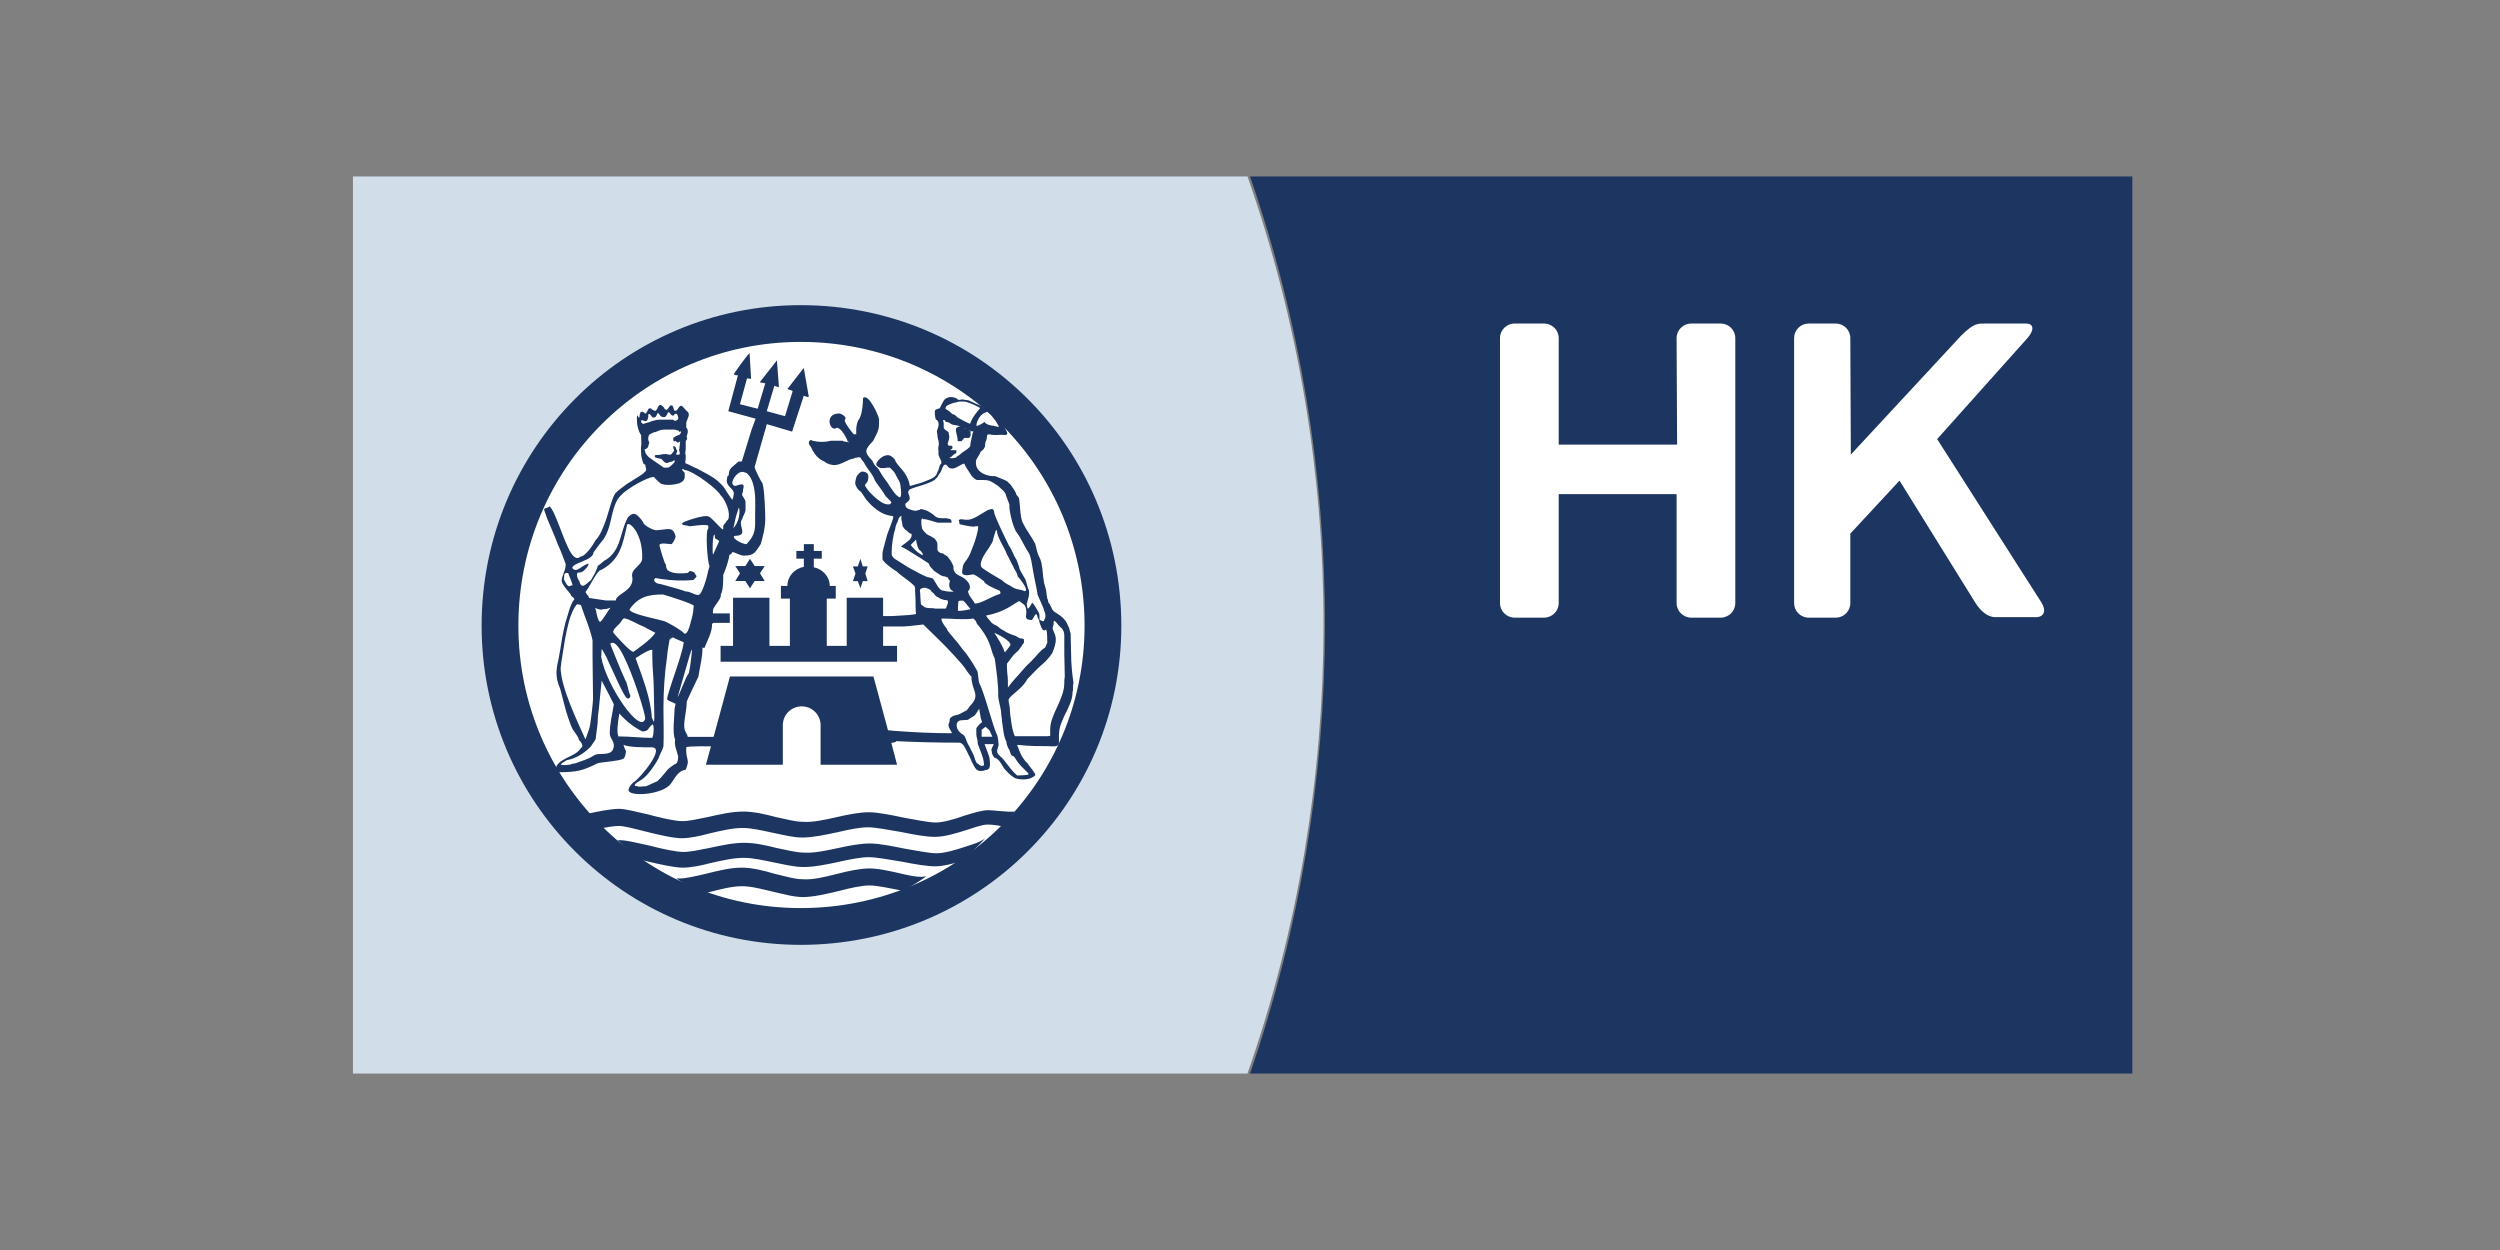
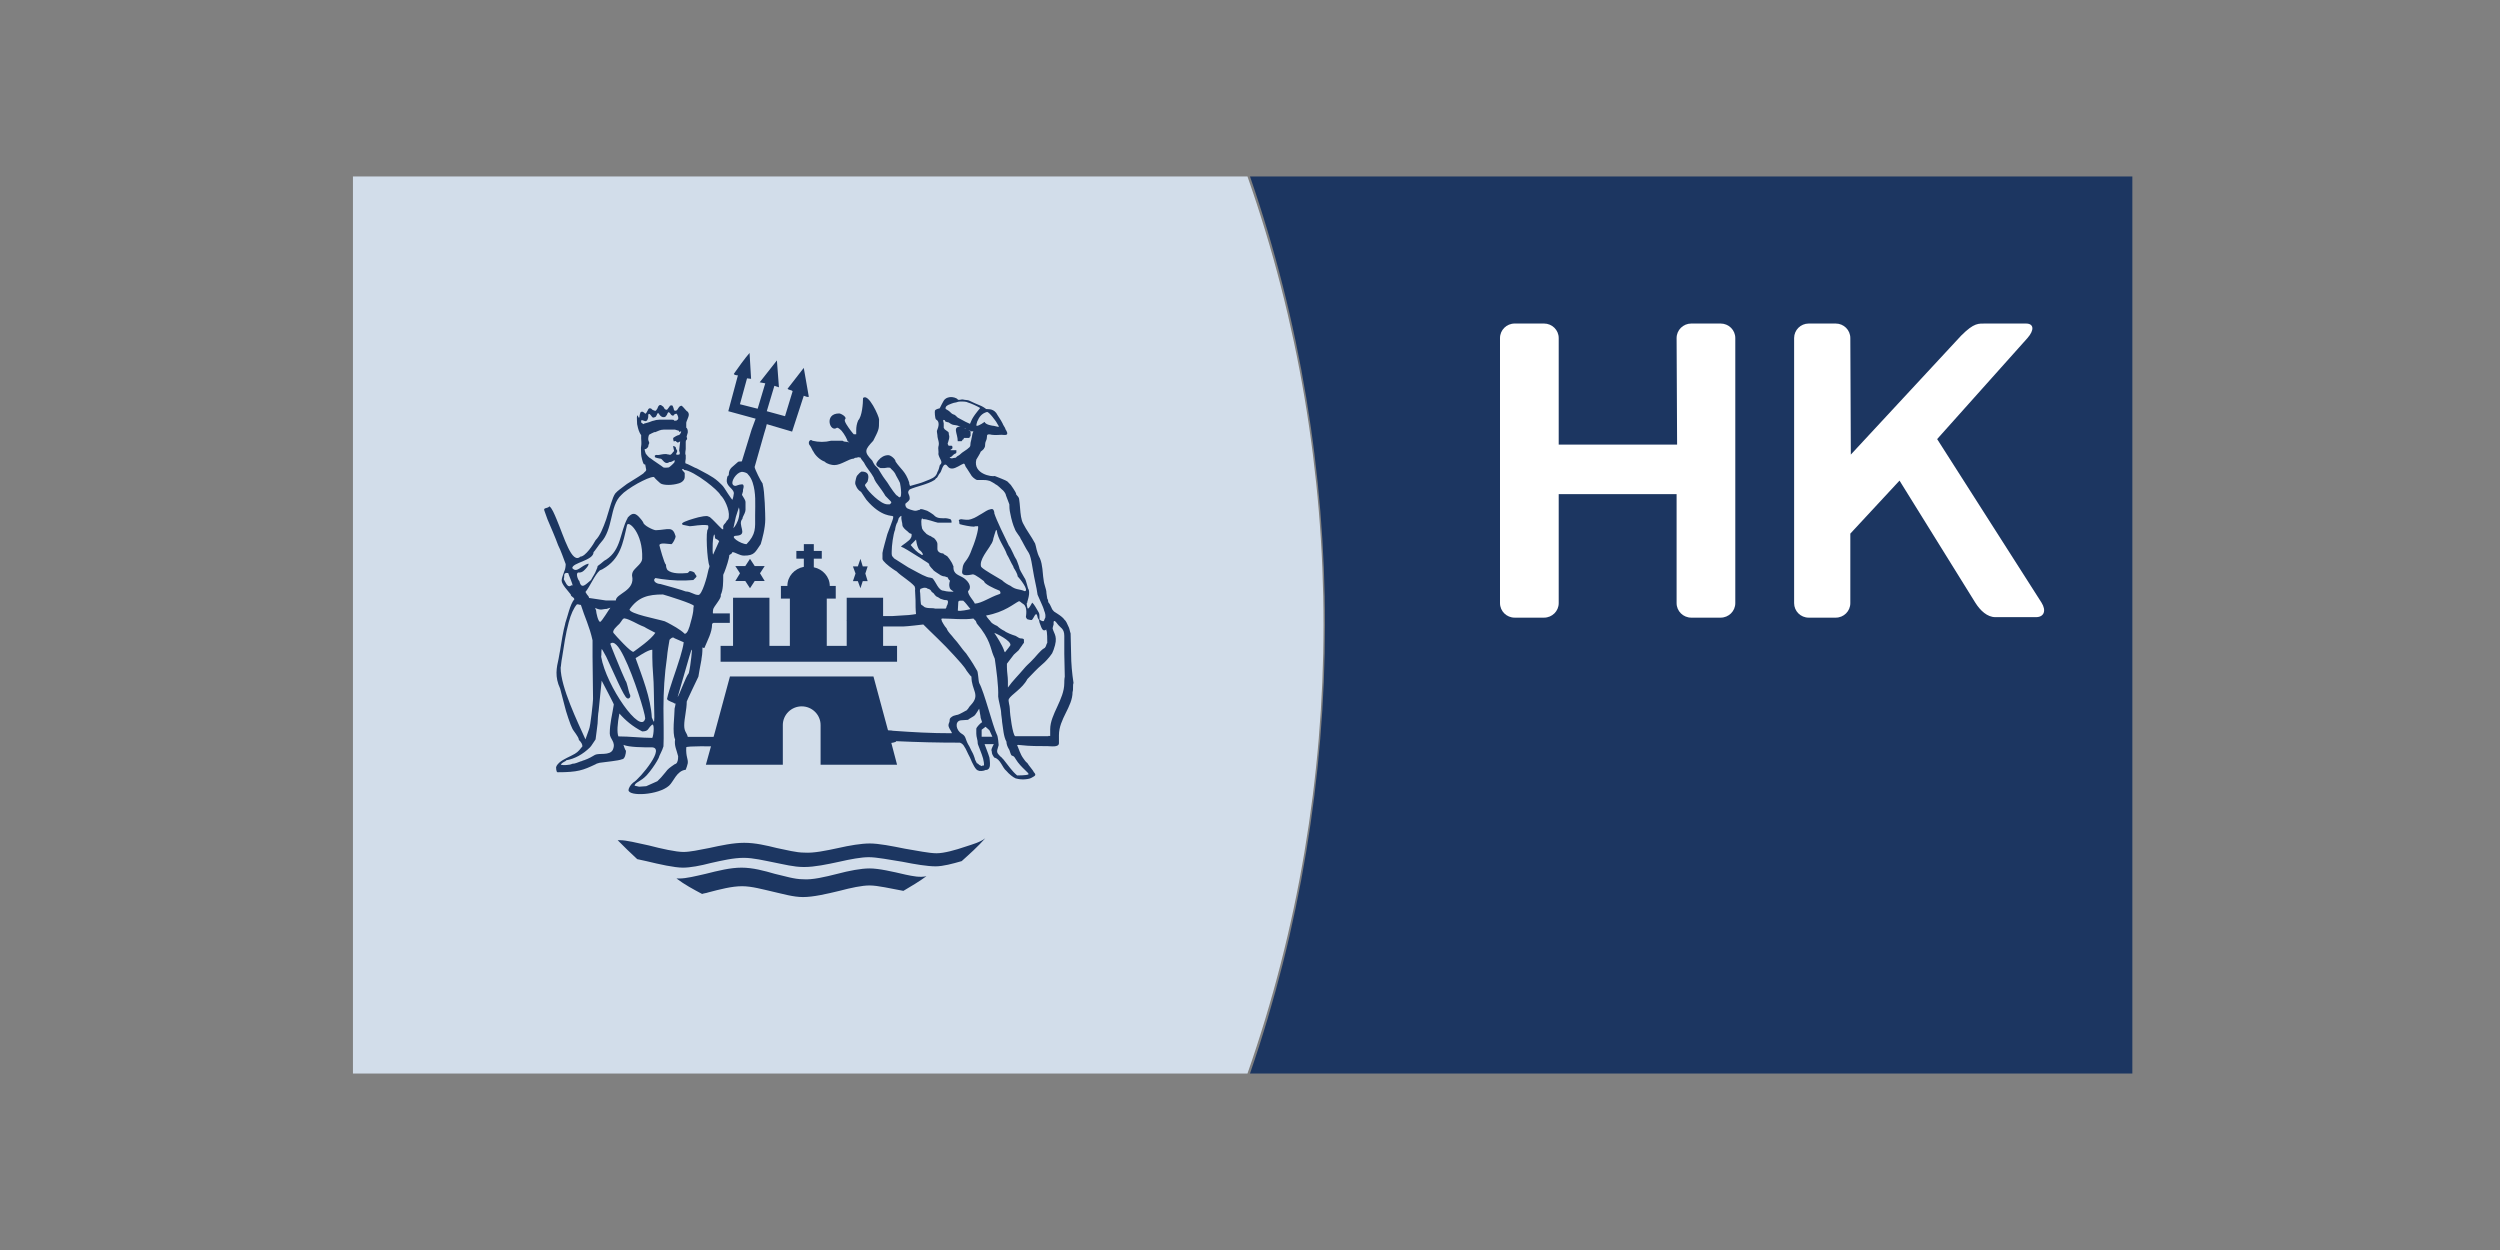
<svg xmlns="http://www.w3.org/2000/svg" width="170" height="85" viewBox="0 0 170 85" fill="none">
  <rect x="0" y="0" width="170" height="85" fill="#808080" stroke="none" />
  <path fill-rule="evenodd" clip-rule="evenodd" d="M144.331 73H85C91.782 53.344 91.815 31.656 85 12H145V73" fill="#1C3661" />
  <path fill-rule="evenodd" clip-rule="evenodd" d="M84.828 12H24V73H84.828C91.707 53.344 91.741 31.656 84.828 12Z" fill="#D2DDEA" />
  <path fill-rule="evenodd" clip-rule="evenodd" d="M137.868 22.988C138.346 22.443 138.312 22.001 137.766 22.001H135.07C134.524 22.001 134.251 21.933 133.364 22.817L125.856 30.912L125.822 22.988C125.822 22.443 125.378 22.001 124.832 22.001H122.989C122.444 22.001 122 22.443 122 22.988V41.014C122 41.558 122.444 42 122.989 42H124.832C125.378 42 125.822 41.558 125.822 41.014V36.286L129.167 32.681L134.319 40.98C134.66 41.524 135.138 41.966 135.684 41.966H138.448C138.995 41.966 139.165 41.524 138.824 40.98L131.726 29.858L137.868 22.988Z" fill="white" />
  <path fill-rule="evenodd" clip-rule="evenodd" d="M114.009 22.986C114.009 22.442 114.457 22 115.007 22H117.002C117.553 22 118 22.442 118 22.986V41.014C118 41.558 117.553 42 117.002 42H115.007C114.457 42 114.009 41.558 114.009 41.014V33.599H105.992V41.014C105.992 41.558 105.544 42 104.993 42H102.998C102.447 42 102 41.558 102 41.014V22.986C102 22.442 102.447 22 102.998 22H104.993C105.544 22 105.992 22.442 105.992 22.986V30.231H114.043L114.009 22.986Z" fill="white" />
-   <path d="M75 42.55C75 53.848 65.833 63 54.45 63C43.167 63 34 53.848 34 42.55C34 31.152 43.167 22 54.45 22C65.833 22 75 31.152 75 42.55Z" fill="white" stroke="#1C3661" stroke-width="2.5" stroke-miterlimit="10" />
  <path d="M61.572 59.474C60.666 59.263 59.76 59.053 59.133 59.053C58.541 59.053 57.74 59.21 56.938 59.421C56.102 59.632 55.231 59.842 54.605 59.789C54.012 59.789 53.385 59.579 52.688 59.421C51.957 59.21 51.191 59 50.424 59C49.658 59 48.822 59.21 47.986 59.421C47.289 59.579 46.662 59.737 46.209 59.737C46.139 59.737 46.07 59.737 46 59.737C46.557 60.158 47.15 60.474 47.742 60.789C47.881 60.737 48.02 60.737 48.16 60.684C48.961 60.474 49.762 60.263 50.459 60.263C51.121 60.263 51.852 60.474 52.549 60.632C53.246 60.789 53.943 61 54.605 61C55.301 61 56.207 60.789 57.078 60.579C57.879 60.368 58.611 60.211 59.133 60.211C59.691 60.211 60.561 60.421 61.432 60.579C61.955 60.263 62.512 59.947 63 59.579C62.582 59.684 62.059 59.579 61.572 59.474Z" fill="#1C3661" />
-   <path d="M67.188 55.093C66.777 55.093 66.196 55.279 65.58 55.465C64.93 55.698 64.144 55.93 63.631 55.93C63.118 55.93 62.297 55.744 61.476 55.605C60.587 55.419 59.698 55.233 59.083 55.233C58.501 55.233 57.715 55.372 56.928 55.558C56.107 55.744 55.252 55.93 54.637 55.884C54.056 55.884 53.44 55.698 52.756 55.558C52.038 55.372 51.285 55.186 50.533 55.186C49.781 55.186 48.96 55.372 48.139 55.558C47.455 55.698 46.84 55.837 46.395 55.837C45.882 55.837 44.89 55.605 44.035 55.372C43.215 55.186 42.496 55 42.086 55C41.573 55 40.616 55.186 40 55.326C40.239 55.651 40.479 56.023 40.718 56.349C41.231 56.256 41.778 56.163 42.086 56.163C42.394 56.163 43.146 56.349 43.864 56.535C44.788 56.767 45.779 57 46.361 57C46.874 57 47.558 56.86 48.242 56.674C49.028 56.488 49.815 56.302 50.499 56.302C51.149 56.302 51.867 56.488 52.551 56.628C53.235 56.767 53.919 56.953 54.568 56.953C55.252 56.953 56.142 56.767 56.996 56.581C57.783 56.395 58.501 56.256 59.014 56.256C59.561 56.256 60.45 56.442 61.305 56.581C62.194 56.767 63.015 56.907 63.562 56.907C64.212 56.907 64.999 56.674 65.717 56.442C66.298 56.256 66.811 56.07 67.153 56.07C67.427 56.07 67.837 56.116 68.248 56.209C68.487 55.884 68.761 55.512 69 55.186C68.419 55.233 67.666 55.093 67.188 55.093Z" fill="#1C3661" />
  <path d="M65.634 57.578C64.985 57.8 64.2 58.022 63.687 58.022C63.175 58.022 62.355 57.844 61.535 57.711C60.648 57.533 59.76 57.356 59.145 57.356C58.564 57.356 57.779 57.489 56.993 57.667C56.173 57.844 55.32 58.022 54.705 57.978C54.124 57.978 53.51 57.8 52.827 57.667C52.109 57.489 51.358 57.311 50.607 57.311C49.855 57.311 49.035 57.489 48.216 57.667C47.533 57.8 46.918 57.933 46.474 57.933C45.962 57.933 44.971 57.711 44.117 57.489C43.298 57.311 42.581 57.133 42.171 57.133C42.102 57.133 42.068 57.133 42 57.133C42.444 57.578 42.888 58.022 43.332 58.422C43.537 58.467 43.742 58.511 43.947 58.556C44.869 58.778 45.859 59 46.44 59C46.952 59 47.635 58.867 48.318 58.689C49.104 58.511 49.889 58.333 50.572 58.333C51.221 58.333 51.938 58.511 52.622 58.644C53.305 58.778 53.988 58.956 54.637 58.956C54.671 58.956 54.671 58.956 54.705 58.956C55.388 58.956 56.242 58.778 57.062 58.6C57.847 58.422 58.564 58.289 59.077 58.289C59.623 58.289 60.511 58.467 61.365 58.6C62.253 58.778 63.072 58.911 63.619 58.911C64.131 58.911 64.78 58.733 65.395 58.556C65.941 58.067 66.488 57.578 67 57C66.659 57.267 66.18 57.4 65.634 57.578Z" fill="#1C3661" />
  <path d="M60.39 49.683L59.395 46H54.516H49.637L48.642 49.683L48 52H52.269H53.2H53.232V49.302C53.232 48.603 53.81 48.032 54.516 48.032C55.222 48.032 55.8 48.603 55.8 49.302V52H55.832H57.758H61L60.39 49.683Z" fill="#1C3661" />
  <path d="M60.051 43.919V40.645H57.576V43.919H56.22V40.706H56.831V39.842H56.424C56.424 39.224 55.949 38.699 55.339 38.575V37.988H55.881V37.463H55.339V37H54.661V37.463H54.153V37.988H54.661V38.544C54.017 38.668 53.542 39.193 53.542 39.842H53.102V40.706H53.712V43.919H52.322V40.645H49.847V43.919H49V45H61V43.919H60.051Z" fill="#1C3661" />
  <path d="M51.68 38.983L52 38.491H51.32L51 38L50.68 38.491H50L50.32 38.983L50 39.509H50.68L51 40L51.32 39.509H52L51.68 38.983Z" fill="#1C3661" />
  <path d="M58.843 39L59 38.517H58.667L58.51 38L58.333 38.517H58L58.176 39L58 39.517H58.333L58.51 40L58.667 39.517H59L58.843 39Z" fill="#1C3661" />
  <path d="M65.202 30C65.278 30 65.278 30 65.392 30L65.468 29.889C65.544 29.889 65.544 29.778 65.544 29.778C65.62 29.778 65.62 29.778 65.734 29.778C65.81 29.778 65.81 29.778 65.924 29.778C65.924 29.778 65.924 29.667 66 29.667C66 29.667 66 29.555 66 29.389C66 29.389 66 29.278 65.924 29.278C65.924 29.278 65.848 29.278 65.848 29.167H65.658C65.658 29.167 65.468 29 65.392 29C64.709 29 65.126 29.445 65.126 30C65.088 30 65.202 30 65.202 30Z" fill="#1C3661" />
  <path d="M72.835 44.457C72.835 43.984 72.802 43.545 72.802 43.073C72.736 42.904 72.736 42.735 72.636 42.566C72.57 42.431 72.504 42.229 72.372 42.127C72.306 42.026 72.207 41.959 72.174 41.925C72.108 41.857 71.678 41.587 71.678 41.587C71.678 41.587 71.512 41.418 71.512 41.351C71.446 41.182 71.347 41.013 71.281 40.946C71.281 40.946 71.281 40.777 71.215 40.709C71.215 40.642 71.149 40.371 71.149 40.203C71.149 40.135 70.984 39.629 70.984 39.561C70.95 39.392 70.917 39.055 70.884 38.683C70.851 38.447 70.818 38.21 70.719 37.974C70.488 37.569 70.455 37.13 70.388 36.961C70.124 36.455 69.793 36.049 69.562 35.577C69.496 35.442 69.463 35.306 69.43 35.138C69.364 34.766 69.364 34.327 69.298 33.922C69.298 33.855 69.198 33.719 69.099 33.618C69.099 33.618 69.099 33.618 69.099 33.584C69.099 33.483 68.736 32.977 68.736 32.977C68.669 32.909 68.603 32.842 68.537 32.774C68.537 32.774 68.537 32.774 68.504 32.74C68.438 32.673 67.81 32.436 67.645 32.369C67.446 32.436 66.157 32.234 66.388 31.255C66.422 31.187 66.686 30.782 66.686 30.714C66.686 30.714 66.918 30.546 66.918 30.478C66.918 30.478 66.984 30.41 66.984 30.309C66.984 30.309 66.984 30.073 67.05 29.971C67.149 29.769 67.083 29.6 67.149 29.566C67.215 29.499 67.446 29.566 67.446 29.566C67.711 29.6 67.909 29.566 68.108 29.566C68.273 29.566 68.636 29.668 68.438 29.296C68.405 29.262 68.372 29.195 68.339 29.093C68.306 29.026 68.207 28.891 68.174 28.79C68.041 28.52 67.876 28.317 67.744 28.081C67.48 27.743 67.116 27.844 67.05 27.81C66.984 27.743 66.752 27.608 66.653 27.574C66.422 27.473 66.157 27.372 65.893 27.236C65.827 27.203 65.628 27.203 65.496 27.169C65.397 27.135 65.198 27.236 65.132 27.169C65.033 27.034 64.769 27 64.67 27C64.504 27 64.339 27.068 64.273 27.135C64.141 27.203 63.909 27.81 63.876 27.777C63.81 27.777 63.612 27.844 63.579 27.912C63.546 27.979 63.579 28.452 63.645 28.52C63.909 28.655 63.843 28.992 63.711 29.296C63.711 29.296 63.711 29.33 63.711 29.364C63.711 29.431 63.744 29.532 63.744 29.6C63.744 29.87 63.909 30.073 63.81 30.377C63.777 30.478 63.843 30.714 63.81 30.883C63.876 31.221 64.174 31.423 63.909 31.626C63.876 31.795 63.81 31.997 63.744 32.099C63.678 32.335 63.546 32.47 63.215 32.605C63.017 32.673 62.752 32.808 62.488 32.875C62.256 32.943 62.025 33.01 61.893 33.044C61.86 33.044 61.86 32.943 61.827 32.875C61.827 32.842 61.827 32.808 61.827 32.808C61.562 32.031 61.265 31.93 60.901 31.39C60.901 31.221 60.571 30.951 60.405 30.951C60.141 30.951 59.909 31.086 59.744 31.288C59.711 31.322 59.678 31.356 59.645 31.423C59.546 31.558 59.546 31.694 59.876 31.829C59.942 31.829 60.042 31.829 60.141 31.829C60.207 31.829 60.306 31.795 60.372 31.795C60.438 31.795 60.571 31.795 60.571 31.862C60.637 31.93 60.769 32.031 60.868 32.2C60.934 32.369 61.099 32.605 61.199 32.842C61.232 32.977 61.43 34.158 61.033 33.719C60.934 33.719 60.571 33.179 60.339 32.808C60.24 32.673 60.174 32.572 60.141 32.538C60.075 32.47 59.711 31.862 59.711 31.862L59.48 31.626C59.413 31.525 59.38 31.457 59.314 31.322C58.719 30.714 58.818 30.579 59.38 29.971C59.546 29.634 59.645 29.465 59.711 29.262C59.777 29.093 59.777 28.891 59.777 28.52C59.777 28.317 59.05 26.696 58.686 27.068C58.686 27.439 58.62 28.317 58.356 28.587C58.257 28.823 58.223 29.026 58.223 29.262C58.223 29.33 58.223 29.431 58.223 29.532H58.058C58.058 29.532 57.959 29.431 57.86 29.296C57.661 29.026 57.364 28.621 57.463 28.52C57.628 28.351 57.166 28.114 57.066 28.114C56.009 28.114 56.438 29.431 56.901 29.093C56.967 29.06 57.099 29.161 57.232 29.296C57.43 29.532 57.628 29.904 57.628 30.005C57.926 30.14 57.595 30.039 57.529 30.039C57.529 30.039 57.364 30.039 57.298 29.971C57.232 29.971 57.066 29.971 56.901 29.971C56.835 29.971 56.67 29.971 56.505 29.971C56.108 30.073 55.678 30.073 55.248 29.971C55.083 29.803 54.885 30.107 55.083 30.309C55.149 30.377 55.248 30.647 55.314 30.714C55.447 30.984 55.777 31.288 56.075 31.39C56.24 31.558 56.571 31.626 56.736 31.626C57.199 31.626 57.728 31.187 58.058 31.187C58.124 31.119 58.223 31.119 58.29 31.119C58.356 31.052 58.455 31.119 58.521 31.119C58.521 31.187 58.686 31.356 58.752 31.457C58.951 31.862 59.215 32.099 59.413 32.47C59.413 32.47 59.447 32.605 59.579 32.808C59.81 33.112 60.141 33.584 60.207 33.719C60.273 33.787 60.438 33.956 60.438 33.956C60.703 34.192 60.603 34.192 60.504 34.294C60.438 34.294 60.438 34.294 60.339 34.294C59.876 34.294 59.017 33.382 58.918 33.179C58.818 33.01 58.752 33.01 58.951 32.808C58.951 32.808 58.951 32.774 58.984 32.774C59.116 32.369 59.083 32.065 58.587 32.065C58.422 32.166 58.455 32.166 58.29 32.335C58.223 32.403 58.19 32.639 58.157 32.774C58.157 32.842 58.157 32.909 58.157 32.909C58.19 32.977 58.257 33.281 58.554 33.449C58.719 33.686 58.885 33.956 58.918 33.99C59.942 35.205 60.703 35.036 60.703 35.104C60.736 35.104 60.736 35.104 60.736 35.138C60.736 35.171 60.736 35.205 60.736 35.205C60.736 35.306 60.372 36.218 60.339 36.319C60.273 36.556 60.008 37.501 60.008 37.603C60.008 37.771 60.008 37.94 60.008 38.008C60.008 38.143 60.405 38.481 60.703 38.683C60.802 38.751 60.901 38.818 60.967 38.852C61.298 39.19 61.86 39.493 62.19 39.865C62.256 40.034 62.223 40.135 62.223 40.135L62.256 40.81C62.256 41.114 62.256 41.452 62.289 41.756C62.289 41.756 61.893 41.823 61.794 41.823C61.628 41.823 60.868 41.891 60.703 41.891C60.603 41.891 60.174 41.891 59.942 41.891L57.529 42.195H59.942V42.6C60.24 42.6 61.298 42.6 61.43 42.6C61.661 42.6 62.785 42.465 62.785 42.465C63.248 42.938 64.174 43.782 64.868 44.559C65.198 44.93 65.562 45.301 65.727 45.605C65.793 45.673 65.959 45.943 66.058 46.01C66.058 46.956 66.686 47.226 66.025 47.935C65.827 48.138 65.926 48.104 65.727 48.306C65.694 48.306 65.265 48.577 65.099 48.61C65.033 48.61 64.868 48.678 64.835 48.678C64.769 48.712 64.703 48.745 64.636 48.813C64.57 48.88 64.57 48.982 64.57 49.049C64.57 49.117 64.471 49.218 64.504 49.387C64.57 49.623 64.802 49.86 64.703 49.86C63.281 49.86 62.124 49.792 60.703 49.691C60.703 49.657 59.612 49.623 58.091 49.657V50.67C59.777 50.636 61 50.535 60.934 50.4C62.455 50.468 63.711 50.501 65.265 50.501C65.265 50.501 65.463 50.535 65.595 50.805C65.661 50.873 65.793 51.21 65.959 51.514C66.124 51.919 66.356 52.392 66.521 52.392C66.587 52.46 66.918 52.426 67.017 52.358C67.083 52.358 67.215 52.358 67.281 52.19C67.347 52.055 67.314 51.751 67.281 51.514C67.182 51.177 67.017 50.805 66.951 50.603H67.579C67.579 50.603 67.413 50.907 67.413 51.008C67.48 51.143 67.38 51.21 67.612 51.514C68.041 51.616 68.141 52.19 68.438 52.426C68.603 52.629 68.901 52.865 69.066 52.932C69.331 53 69.496 53 69.562 53C69.727 53 70.025 52.966 70.124 52.899C70.355 52.764 70.521 52.73 70.289 52.493C70.289 52.426 69.926 52.021 69.86 51.886C69.76 51.818 69.661 51.683 69.595 51.582C69.364 51.278 69.265 50.873 69.165 50.67C69.198 50.636 69.364 50.67 69.43 50.67C69.992 50.738 70.653 50.738 71.248 50.738C71.446 50.738 72.008 50.839 72.008 50.535V50.468C72.008 50.333 72.008 50.164 72.008 49.995C72.008 48.88 72.934 48.07 72.934 47.057C73 46.888 72.934 46.551 73 46.449C72.901 45.808 72.835 45.099 72.835 44.457ZM67.116 28.013C67.281 28.013 67.744 28.688 67.744 28.688C67.909 29.026 68.108 29.093 67.579 28.958C67.513 28.958 67.017 28.891 66.951 28.688C66.951 28.688 66.587 28.958 66.422 28.958C66.356 28.958 66.422 28.756 66.455 28.655C66.587 28.351 66.752 28.114 67.116 28.013ZM64.306 27.709C64.339 27.608 64.372 27.608 64.471 27.54C64.537 27.506 64.868 27.372 64.967 27.372C65.033 27.372 65.132 27.304 65.298 27.304C65.364 27.304 65.463 27.304 65.463 27.304C65.463 27.304 65.727 27.304 65.826 27.372C66.058 27.439 66.422 27.608 66.653 27.743C66.653 27.743 66.289 28.182 66.19 28.351C66.058 28.553 66.025 28.688 65.959 28.823C65.86 28.79 65.529 28.621 65.165 28.418C65.066 28.384 65 28.216 64.835 28.182C64.736 28.148 64.67 28.081 64.603 28.013C64.438 27.844 64.24 27.844 64.306 27.709ZM64.174 28.553C64.174 28.553 64.273 28.553 64.273 28.655C64.273 28.655 64.438 28.722 64.504 28.722C64.504 28.722 64.736 28.891 64.835 28.891C64.835 28.891 65.099 28.925 65.165 28.958C65.198 28.958 65.231 28.992 65.298 29.026C65.397 29.06 65.529 29.127 65.562 29.127C65.562 29.127 65.628 29.127 65.727 29.195L65.793 29.262C65.86 29.262 65.959 29.262 66.025 29.33H66.19L66.124 29.499C66.124 29.566 66.058 29.836 66.058 29.836C66.058 29.904 65.992 30.073 65.992 30.174C65.992 30.242 65.992 30.343 65.926 30.41C65.727 30.613 65.463 30.714 65.265 30.917C65.198 30.984 65.066 31.018 65.033 31.086C65 31.153 64.901 31.119 64.802 31.153C64.736 31.187 64.636 31.153 64.636 31.153L64.57 31.086C64.637 31.086 64.67 31.086 64.736 31.018C64.802 30.951 64.901 30.849 64.967 30.849L65.033 30.782C65.033 30.714 65.033 30.714 65.033 30.613H64.967C64.901 30.613 64.901 30.613 64.802 30.613C64.802 30.613 64.736 30.613 64.636 30.613C64.636 30.613 64.637 30.546 64.703 30.546L64.769 30.478C64.769 30.41 64.769 30.309 64.703 30.309C64.703 30.309 64.637 30.309 64.537 30.309C64.537 30.309 64.471 30.309 64.471 30.242C64.471 30.242 64.405 30.174 64.471 30.073L64.537 29.836C64.537 29.769 64.57 29.701 64.537 29.6C64.504 29.532 64.537 29.397 64.471 29.364C64.405 29.33 64.306 29.229 64.24 29.195C64.207 29.161 64.207 29.127 64.174 29.093C64.174 29.06 64.174 29.026 64.174 29.026C64.174 28.959 64.174 28.79 64.174 28.79C64.141 28.655 64.108 28.553 64.174 28.553ZM61.86 33.888C61.86 33.584 61.628 33.517 61.86 33.281C62.289 33.078 63.083 32.943 63.546 32.639C63.612 32.605 63.612 32.538 63.678 32.504C63.744 32.504 63.81 32.268 63.942 32.133C64.008 32.065 64.108 31.592 64.273 31.592C64.438 31.592 64.438 31.862 64.736 31.862C65 31.862 65.331 31.592 65.529 31.525C65.595 31.525 65.628 31.626 65.661 31.727C65.661 31.727 65.827 31.964 65.992 32.234C66.091 32.436 66.256 32.538 66.356 32.605C66.388 32.605 66.422 32.639 66.422 32.639C66.587 32.639 66.752 32.639 66.818 32.639C66.984 32.639 67.083 32.639 67.314 32.706C67.314 32.706 67.645 32.875 67.711 32.943C67.876 33.01 68.108 33.281 68.207 33.348C68.273 33.416 68.405 33.584 68.405 33.686C68.471 33.855 68.603 34.192 68.636 34.294C68.636 34.429 68.636 34.665 68.703 34.935C68.769 35.306 68.901 35.745 69 35.948C69.066 36.184 69.397 36.522 69.397 36.623C69.496 36.758 69.727 37.265 69.959 37.603C70.058 37.771 70.124 38.075 70.19 38.481C70.256 38.886 70.355 39.426 70.488 40.034C70.488 40.101 70.554 40.371 70.554 40.439C70.62 40.608 70.984 41.384 70.984 41.452C70.984 41.553 71.116 41.655 71.083 41.992C71.05 42.06 71.016 42.127 70.984 42.229C70.917 42.262 70.818 42.229 70.686 42.127C70.686 42.127 70.686 42.06 70.686 41.959C70.686 41.857 70.686 41.722 70.62 41.621C70.455 41.351 70.322 41.081 70.19 40.979C70.157 41.013 69.992 41.384 69.893 41.384C69.86 41.384 69.76 40.878 69.86 41.013C69.793 40.979 70.058 40.507 69.959 40.101C69.893 40.101 69.793 39.426 69.661 39.291C69.562 39.088 69.43 38.919 69.331 38.683C69.331 38.649 69.298 38.548 69.265 38.447C69.198 38.278 69.132 38.042 69.066 37.974C69 37.907 68.769 37.299 68.603 37.096C68.339 36.556 67.744 35.34 67.612 34.901C67.612 34.868 67.612 34.834 67.612 34.834C67.579 34.699 67.546 34.564 67.347 34.631C67.149 34.665 66.984 34.8 66.752 34.935C66.554 35.036 66.356 35.205 66.025 35.306C65.827 35.374 65.628 35.34 65.364 35.306C65.364 35.306 65.198 35.306 65.198 35.408C65.265 35.475 65.198 35.577 65.265 35.644C65.496 35.712 65.992 35.813 66.223 35.813C66.488 35.745 66.289 35.813 66.488 35.779C66.587 35.745 66.422 36.556 66.091 37.333C65.827 38.109 65.595 38.143 65.496 38.447C65.463 38.514 65.463 38.649 65.43 38.818C65.331 39.291 66.091 39.055 66.157 39.055C66.323 39.055 66.918 39.527 66.918 39.527C66.918 39.696 67.546 40 67.975 40.169C68.041 40.27 68.075 40.371 67.942 40.405C67.314 40.608 66.785 41.013 66.289 41.047C66.19 40.81 65.826 40.473 65.826 40.203C66.091 39.966 65.926 39.595 65.562 39.325C65.232 39.088 64.802 39.088 64.835 38.514C64.835 38.514 64.835 38.481 64.802 38.447C64.736 38.21 64.372 37.738 64.372 37.805C64.306 37.738 64.207 37.738 64.141 37.636C63.975 37.636 63.744 37.535 63.744 37.333C63.744 37.265 63.744 37.096 63.744 36.995C63.744 36.826 63.579 36.657 63.513 36.59C63.347 36.522 63.281 36.421 63.182 36.421C63.116 36.353 63.017 36.353 62.951 36.252C62.885 36.184 62.686 36.016 62.686 35.847C62.653 35.779 62.587 35.07 62.785 35.306C62.984 35.273 63.579 35.509 63.777 35.543C64.041 35.543 64.273 35.543 64.537 35.543C64.603 35.543 64.703 35.543 64.703 35.543C64.703 35.374 64.703 35.408 64.636 35.306C64.636 35.306 64.405 35.239 64.306 35.239C64.075 35.239 63.744 35.273 63.546 35.07C63.513 35.036 63.447 34.969 63.38 34.935C63.281 34.868 63.182 34.8 63.05 34.733C63.017 34.733 62.554 34.53 62.554 34.665C62.455 34.665 62.389 34.733 62.223 34.733C62.157 34.733 61.628 34.597 61.628 34.496C61.562 34.429 61.562 34.327 61.562 34.26C61.694 34.125 61.86 34.057 61.86 33.888ZM70.587 44.457C70.421 44.66 70.223 44.862 70.058 45.031C69.992 45.099 69.793 45.267 69.628 45.47C69.265 45.909 68.868 46.281 68.537 46.753C68.537 46.753 68.537 46.416 68.537 46.314C68.537 46.01 68.471 45.706 68.471 45.369C68.471 45.369 68.471 45.2 68.471 45.133C68.537 45.065 68.868 44.592 68.934 44.525C68.934 44.525 68.934 44.525 68.967 44.491C69.033 44.423 69.198 44.288 69.265 44.221L69.43 43.984C69.496 43.917 69.529 43.816 69.628 43.714C69.628 43.647 69.628 43.545 69.628 43.478C69.562 43.41 69.463 43.41 69.397 43.41C69.331 43.41 69.231 43.343 69.066 43.242C68.835 43.174 68.405 43.005 68.306 42.904C68.141 42.836 67.909 42.667 67.81 42.566C67.645 42.499 67.48 42.398 67.413 42.33C67.38 42.296 67.314 42.195 67.281 42.161C67.248 42.161 67.248 42.127 67.248 42.127C67.182 42.06 67.083 41.925 67.05 41.857C68.339 41.621 68.934 41.047 69.298 40.878C69.397 40.912 69.43 40.979 69.595 41.081C69.893 41.283 69.76 41.925 69.76 41.959C69.793 42.026 69.826 42.127 69.926 42.127C70.058 42.161 70.091 42.161 70.157 42.161C70.289 42.094 70.455 41.452 70.554 41.959C70.554 42.026 70.62 42.094 70.653 42.161C70.653 42.195 70.686 42.296 70.686 42.33C70.785 42.532 70.851 43.039 71.149 42.803V42.87C71.215 42.87 71.215 43.613 71.215 43.714C71.149 43.782 71.149 43.951 71.05 44.052C70.851 44.153 70.719 44.322 70.587 44.457ZM68.339 44.356C68.306 44.288 68.273 44.288 68.273 44.221C68.141 43.849 67.777 43.275 67.612 43.039C67.678 43.039 68.802 43.579 68.703 43.883C68.669 43.951 68.471 44.187 68.339 44.356ZM67.777 36.049C67.843 36.657 68.306 37.197 68.471 37.704C68.603 37.907 68.736 38.244 68.901 38.514C68.901 38.548 68.934 38.582 68.934 38.616C69 38.717 69.198 39.021 69.198 39.19C69.331 39.325 69.992 40.135 69.694 40.203C69.298 40.034 69.099 40.135 68.703 39.831C68.537 39.764 68.273 39.595 68.141 39.46C67.645 39.156 67.017 38.818 66.752 38.582C66.752 38.582 66.752 38.548 66.719 38.548C66.554 38.075 67.215 37.366 67.38 37.029C67.446 36.961 67.546 36.725 67.546 36.623C67.546 36.59 67.711 36.083 67.711 36.083C67.711 36.083 67.711 36.049 67.777 36.049ZM65.992 41.418C65.893 41.452 65.231 41.587 65.132 41.52C65.132 41.52 65.165 40.979 65.165 40.912C65.231 40.844 65.231 40.844 65.331 40.844H65.496C65.661 40.979 65.76 41.148 65.992 41.418ZM62.752 37.67C62.752 37.738 62.752 37.738 62.686 37.738C62.322 37.535 62.157 37.333 61.926 37.062C62.091 36.894 62.19 36.792 62.289 36.691C62.356 37.096 62.389 37.164 62.488 37.366C62.521 37.4 62.686 37.501 62.752 37.67ZM61.761 38.582C61.43 38.379 61.133 38.177 60.802 37.974C60.603 37.771 60.637 37.738 60.637 37.468C60.637 37.13 60.736 36.319 60.868 36.016C60.868 35.948 60.934 35.61 61.033 35.509C61.033 35.442 61.099 35.34 61.099 35.273C61.099 35.239 61.298 35.003 61.298 35.104C61.265 35.374 61.364 35.509 61.364 35.712C61.364 35.847 61.595 36.049 61.694 36.117C61.761 36.184 61.86 36.286 61.926 36.286C61.926 36.286 61.992 36.286 61.992 36.353C61.992 36.421 61.992 36.522 61.926 36.59C61.926 36.725 61.265 37.13 61.265 37.164C61.298 37.197 61.43 37.231 61.529 37.299C61.562 37.299 62.62 37.974 62.686 38.008C62.752 38.075 63.083 38.244 63.182 38.346C63.182 38.379 63.182 38.447 63.248 38.514C63.314 38.616 63.446 38.717 63.48 38.785C63.546 38.852 63.876 39.055 63.975 39.122C64.075 39.156 64.108 39.19 64.207 39.19C64.273 39.19 64.372 39.257 64.438 39.257C64.471 39.325 64.504 39.426 64.603 39.493C64.603 39.493 64.504 39.696 64.57 39.932C64.603 40.169 65 40.236 64.769 40.236C64.703 40.236 64.372 40.236 64.174 40.169C63.81 40.169 63.645 39.561 63.413 39.325C63.248 39.257 63.182 39.291 63.017 39.223C62.653 39.088 62.223 38.818 61.761 38.582ZM62.785 41.216C62.719 41.148 62.62 41.148 62.62 41.047C62.587 40.878 62.587 40.27 62.554 40.203C62.554 40.203 62.554 40.034 62.62 40.034C62.62 40.034 62.785 39.966 62.851 39.966C62.918 39.966 63.017 39.966 63.083 40.034C63.083 40.034 63.149 40.034 63.248 40.101L63.314 40.169C63.314 40.236 63.48 40.338 63.48 40.338C63.48 40.338 63.645 40.574 63.711 40.574C63.876 40.642 63.942 40.743 64.041 40.743C64.207 40.81 64.273 40.81 64.372 40.81C64.537 40.81 64.438 41.148 64.372 41.216C64.372 41.283 64.372 41.283 64.306 41.384C64.24 41.384 64.075 41.384 63.975 41.384C63.81 41.384 63.744 41.384 63.579 41.384C63.447 41.317 62.951 41.418 62.785 41.216ZM66.851 51.582C66.951 52.021 66.918 52.088 66.851 52.055C66.785 52.055 66.719 52.122 66.719 52.088L66.686 52.055C66.62 52.055 66.521 51.953 66.488 51.919C66.388 51.919 66.422 51.852 66.388 51.818C66.388 51.818 66.323 51.717 66.289 51.616C66.289 51.582 66.289 51.582 66.289 51.582C66.256 51.48 66.19 51.278 66.091 51.109C66.025 51.008 65.959 50.805 65.826 50.603C65.628 50.231 65.694 50.062 65.397 49.894C65 49.657 64.901 49.049 65.331 48.982C65.364 48.982 65.727 48.948 65.826 48.948C65.893 48.88 66.091 48.779 66.19 48.712C66.356 48.644 66.587 48.138 66.587 48.205C66.587 48.273 66.686 48.712 66.686 48.813L66.785 49.117C66.719 49.117 66.388 49.455 66.388 49.556C66.388 49.623 66.388 49.826 66.388 49.894C66.388 50.13 66.488 50.299 66.488 50.569C66.455 50.535 66.785 51.312 66.851 51.582ZM66.752 50.096V49.623L67.017 49.421L67.281 49.657L67.48 50.096H66.752ZM69.066 51.616C69.43 52.223 70.058 52.595 69.926 52.662C69.793 52.73 69.198 52.73 69.165 52.73C68.802 52.426 68.57 52.055 68.24 51.649C68.207 51.616 68.174 51.582 68.174 51.582C68.075 51.447 68.075 51.514 67.909 51.312C67.711 51.109 67.843 50.94 67.909 50.67C67.909 50.67 67.876 50.062 67.777 49.927C67.513 49.387 66.918 47.023 66.587 46.449C66.521 46.281 66.521 45.639 66.422 45.571C66.356 45.436 66.025 44.896 65.76 44.525C65.727 44.457 65.661 44.39 65.628 44.356C65.463 44.187 65.132 43.681 64.868 43.41C64.703 43.174 64.471 43.005 64.372 42.735C64.207 42.566 64.041 42.229 64.041 42.229V42.195C64.041 42.161 63.975 42.127 64.041 42.06C64.041 42.06 64.041 42.06 64.108 42.06C64.736 42.06 65.529 42.161 66.19 42.06C66.19 42.06 66.223 42.094 66.289 42.161C66.289 42.161 66.323 42.195 66.356 42.229L66.422 42.398C67.347 43.478 67.347 44.086 67.546 44.559C67.579 44.626 67.612 44.727 67.645 44.795C67.744 45.504 67.909 46.652 67.876 47.361C67.876 47.53 68.075 48.239 68.075 48.442C68.075 48.61 68.141 48.914 68.141 49.083C68.207 49.488 68.24 50.096 68.438 50.434C68.438 50.603 68.504 50.772 68.603 50.94C68.669 51.008 68.703 51.312 68.802 51.379C68.967 51.413 69 51.514 69.066 51.616ZM72.372 46.449C72.372 47.564 71.413 48.577 71.413 49.59C71.413 49.657 71.413 49.961 71.413 50.029C71.413 50.096 71.347 49.995 71.281 50.062C70.62 50.062 69.959 50.062 69.265 50.062C69.198 50.062 69.033 50.062 69.033 50.062C68.868 49.995 68.669 48.577 68.669 48.205C68.669 47.969 68.537 47.665 68.603 47.53C68.769 47.226 69.529 46.821 69.86 46.179C70.223 45.808 70.488 45.504 70.884 45.166C71.016 45.065 71.347 44.727 71.546 44.423C71.579 44.356 71.612 44.255 71.645 44.187C71.975 43.275 71.678 43.14 71.579 42.735C71.579 42.667 71.645 42.465 71.645 42.465V42.296C71.678 42.127 71.81 42.296 71.909 42.431C72.108 42.701 72.372 42.735 72.372 43.242C72.372 43.647 72.372 44.052 72.372 44.457C72.372 44.964 72.405 45.504 72.405 46.01C72.372 46.179 72.372 46.382 72.372 46.449Z" fill="#1C3661" />
  <path d="M54.656 25.016L53.553 26.438C53.657 26.54 53.829 26.506 53.898 26.607L53.381 28.301L52.141 27.962L52.658 26.235L52.968 26.337L52.83 24.508L51.659 25.998L52.038 26.066L51.521 27.793L50.316 27.488L50.798 25.727L51.074 25.761L50.97 24C50.695 24.305 50.109 25.117 49.902 25.422C49.902 25.49 50.075 25.524 50.178 25.524L49.524 27.962L51.383 28.47L51.108 29.215L50.453 31.348C50.453 31.416 50.247 31.348 50.178 31.416C49.868 31.721 49.558 31.822 49.558 32.263C49.558 32.398 49.489 32.297 49.455 32.432C49.42 32.567 49.42 32.635 49.42 32.737C49.455 33.109 49.902 33.245 49.902 33.549C49.868 33.752 49.868 33.82 49.799 33.99C49.73 33.922 49.282 33.245 49.248 33.177C49.145 33.008 48.972 32.872 48.835 32.737C48.421 32.364 47.87 32.127 47.388 31.856C47.319 31.856 46.734 31.518 46.63 31.518C46.561 31.45 46.63 31.281 46.63 31.179C46.63 31.077 46.63 30.942 46.63 30.942C46.561 30.874 46.63 30.603 46.63 30.536C46.63 30.468 46.63 30.366 46.63 30.299C46.63 30.231 46.63 30.129 46.63 30.061C46.63 29.994 46.63 29.96 46.699 29.892C46.768 29.824 46.665 29.723 46.699 29.655C46.734 29.554 46.768 29.418 46.768 29.418C46.768 29.384 46.768 29.35 46.768 29.317C46.768 29.249 46.734 29.113 46.665 29.079C46.665 29.079 46.665 28.842 46.665 28.741C46.665 28.673 46.837 28.334 46.837 28.233V28.165C46.837 28.097 46.768 27.996 46.768 27.996C46.699 27.996 46.458 27.657 46.355 27.59C46.114 27.59 46.114 27.928 45.941 27.928H45.873C45.873 27.928 45.804 27.86 45.804 27.759C45.804 27.759 45.769 27.657 45.735 27.59C45.7 27.556 45.631 27.556 45.563 27.59C45.563 27.59 45.425 27.793 45.39 27.826C45.356 27.894 45.287 27.86 45.218 27.826C45.115 27.725 45.184 27.691 45.011 27.59C44.977 27.556 44.839 27.454 44.736 27.691C44.736 27.759 44.598 27.928 44.598 27.928C44.529 27.928 44.529 27.928 44.529 27.928C44.46 27.928 44.392 27.86 44.357 27.86C44.323 27.86 44.323 27.793 44.288 27.793C44.288 27.793 44.185 27.725 44.116 27.793C44.047 27.86 44.047 27.928 44.013 27.962C44.013 27.962 43.944 28.131 43.875 28.131L43.806 28.064L43.703 27.996C43.634 27.996 43.599 27.996 43.565 28.03C43.565 28.03 43.531 28.064 43.496 28.233C43.496 28.233 43.496 28.334 43.462 28.402C43.427 28.47 43.358 28.165 43.324 28.267C43.289 28.334 43.324 28.707 43.324 28.842C43.358 28.978 43.393 29.215 43.496 29.418C43.531 29.486 43.565 29.554 43.599 29.587C43.599 29.587 43.599 29.757 43.599 29.824C43.599 29.892 43.634 30.163 43.599 30.332C43.565 30.434 43.599 30.671 43.599 30.908C43.599 31.01 43.703 31.45 43.772 31.552C43.806 31.585 43.84 31.585 43.875 31.585C43.909 31.721 43.909 31.822 43.944 31.958C43.909 32.059 43.875 32.059 43.806 32.127C43.806 32.195 43.221 32.533 42.635 32.906C42.325 33.143 41.98 33.38 41.843 33.549C41.636 33.82 41.464 34.565 41.223 35.31C41.016 35.886 40.809 36.428 40.499 36.733C40.362 37.003 39.811 37.85 39.466 37.85C38.881 38.392 38.364 36.529 37.847 35.31C37.675 34.904 37.537 34.565 37.365 34.43C37.227 34.599 36.917 34.498 37.021 34.735C37.09 34.904 37.158 35.141 37.227 35.31C37.468 35.886 37.744 36.495 37.951 37.071C38.157 37.477 38.295 37.918 38.467 38.358C38.467 38.527 38.433 38.73 38.364 38.866C38.295 39.103 38.192 39.306 38.192 39.475C38.192 39.746 38.639 40.187 38.812 40.424C38.812 40.593 39.053 40.593 39.053 40.762C38.777 41.033 38.571 42.015 38.433 42.388C38.433 42.388 38.433 42.388 38.433 42.422C38.33 42.726 38.123 43.945 38.123 44.013C38.089 44.284 38.02 44.521 37.985 44.792C37.847 45.401 37.709 46.011 38.089 46.824C38.157 47.061 38.33 47.772 38.398 48.009C38.467 48.347 38.812 49.363 38.915 49.533C38.984 49.702 39.363 50.108 39.363 50.312C39.535 50.481 39.604 50.616 39.604 50.752C39.466 50.921 39.328 51.124 39.087 51.26C38.743 51.463 38.33 51.598 38.02 51.869C37.951 51.937 37.847 52.039 37.813 52.174C37.813 52.174 37.813 52.513 37.916 52.513C39.294 52.513 39.638 52.377 40.499 51.971C40.534 51.937 40.637 51.903 40.775 51.869C41.223 51.802 42.049 51.734 42.291 51.632C42.497 51.632 42.566 51.226 42.566 51.057C42.497 50.989 42.394 50.65 42.394 50.65C42.773 50.819 43.772 50.819 44.254 50.819C44.805 50.786 44.633 51.294 44.254 51.869C43.875 52.445 43.289 53.088 43.048 53.224C42.842 53.393 42.738 53.63 42.738 53.732C42.773 54.172 44.77 54.07 45.494 53.427C45.804 53.156 46.01 52.411 46.63 52.343C46.699 52.174 46.734 52.039 46.768 51.903C46.803 51.598 46.63 51.463 46.665 50.819C46.665 50.718 48.525 50.752 48.766 50.752C48.731 50.853 49.627 50.955 51.005 50.989V50.075C49.834 50.075 49.007 50.108 49.007 50.108H46.768C46.699 49.804 46.527 49.77 46.527 49.33C46.527 48.855 46.699 48.246 46.699 47.704C46.699 47.67 47.388 46.214 47.491 46.011C47.491 45.943 47.56 45.672 47.56 45.605L47.698 44.86C47.698 44.86 47.698 44.86 47.698 44.826C47.733 44.657 47.767 44.386 47.767 44.047C47.767 43.979 47.87 44.115 47.905 44.047C48.111 43.539 48.421 42.997 48.421 42.455V42.422C48.49 42.354 48.525 42.354 48.525 42.354H49.627V41.71H48.49C48.456 41.71 48.49 41.473 48.49 41.473C48.49 41.27 49.11 40.661 49.007 40.457C49.179 40.119 49.179 39.577 49.179 39.171C49.179 39.171 49.179 39.171 49.179 39.103C49.179 39.069 49.214 39.001 49.248 38.934C49.386 38.595 49.592 37.952 49.592 37.748C49.661 37.681 49.765 37.681 49.799 37.545C50.006 37.545 50.281 37.782 50.591 37.782C51.315 37.782 51.349 37.545 51.728 37.003C51.831 36.665 52.038 35.92 52.038 35.31C52.038 35.039 52.004 33.414 51.866 32.94C51.866 32.872 51.831 32.838 51.831 32.838C51.762 32.771 51.315 31.89 51.315 31.755L51.969 29.452L52.072 29.113L52.141 28.842L53.863 29.35L54.656 26.912C54.828 26.98 54.931 27.014 55 26.98L54.656 25.016ZM46.32 29.35C46.32 29.418 46.217 29.587 46.148 29.587C46.079 29.587 45.838 29.723 45.804 29.757C45.735 29.824 45.804 29.926 45.804 29.994C45.804 30.061 45.976 29.926 45.976 30.028C45.976 30.028 46.045 30.061 46.079 30.095C46.148 30.095 46.251 29.994 46.251 30.028C46.251 30.028 46.183 30.569 46.183 30.637C46.183 30.671 46.286 30.874 46.183 30.908C46.01 30.942 45.976 30.908 45.976 30.874C45.976 30.84 46.079 30.705 46.045 30.637C45.976 30.536 45.976 30.536 45.941 30.4C45.907 30.366 45.838 30.332 45.769 30.332L45.838 30.671C45.769 30.705 45.631 31.01 45.494 30.908C45.39 30.908 45.356 30.874 45.253 30.874C45.046 30.874 44.839 30.942 44.736 30.942C44.667 30.942 44.633 30.908 44.529 30.976C44.529 30.976 44.529 30.976 44.529 31.077C44.529 31.111 44.805 31.179 44.839 31.179C44.839 31.179 44.977 31.179 45.011 31.247C45.115 31.348 45.184 31.484 45.356 31.484C45.425 31.484 45.528 31.416 45.528 31.416H45.597C45.666 31.416 45.873 31.281 45.873 31.281V31.416C45.873 31.45 45.528 31.788 45.459 31.788C45.356 31.788 45.253 31.822 45.115 31.788C45.046 31.721 44.323 31.247 44.254 31.179C44.15 31.145 43.978 30.942 43.909 30.84C43.875 30.773 43.84 30.603 43.84 30.603C43.84 30.536 43.84 30.536 43.84 30.536C43.909 30.536 43.909 30.536 43.909 30.536C43.944 30.536 44.081 30.4 44.081 30.366C44.081 30.265 44.15 30.129 44.15 30.129C44.15 30.061 44.081 29.96 44.081 29.892V29.791C44.081 29.723 44.116 29.587 44.15 29.554C44.185 29.52 44.426 29.418 44.495 29.384C44.495 29.384 44.529 29.384 44.564 29.384C44.736 29.317 44.908 29.215 45.115 29.215C45.184 29.215 45.838 29.215 45.907 29.215C45.976 29.249 46.148 29.283 46.148 29.283C46.148 29.283 46.183 29.35 46.217 29.384C46.32 29.283 46.32 29.35 46.32 29.35ZM43.599 28.639C43.599 28.538 43.668 28.572 43.668 28.572C43.806 28.605 43.84 28.639 43.875 28.639C43.944 28.639 43.944 28.639 44.013 28.572C44.013 28.572 44.081 28.436 44.081 28.334C44.081 28.267 44.081 28.233 44.081 28.199C44.15 28.03 44.288 28.301 44.357 28.368C44.426 28.436 44.495 28.368 44.529 28.368C44.564 28.368 44.633 28.301 44.633 28.267C44.702 28.165 44.667 28.131 44.736 28.097C44.805 28.097 44.839 28.165 44.839 28.199C44.874 28.233 44.943 28.334 45.08 28.368C45.115 28.368 45.218 28.368 45.253 28.334C45.287 28.267 45.322 28.267 45.356 28.199C45.459 27.894 45.528 28.097 45.563 28.097C45.563 28.097 45.597 28.165 45.631 28.199C45.631 28.199 45.7 28.267 45.769 28.267C45.769 28.267 45.804 28.267 45.838 28.199C45.838 28.199 45.907 28.131 46.01 28.131C46.079 28.199 46.183 28.47 46.079 28.538C46.01 28.605 46.01 28.538 46.01 28.605H45.838C45.838 28.538 45.769 28.538 45.666 28.538H45.597C45.528 28.538 45.184 28.538 45.08 28.538C45.08 28.538 44.908 28.538 44.839 28.538C44.702 28.538 44.529 28.572 44.46 28.605C44.392 28.605 44.15 28.707 44.15 28.707C44.15 28.707 44.013 28.741 43.909 28.775C43.806 28.809 43.84 28.775 43.737 28.842L43.668 28.775C43.599 28.741 43.599 28.741 43.599 28.639ZM38.777 39.848C38.571 39.95 38.433 39.543 38.33 39.374C38.433 39.238 38.226 38.9 38.639 38.967C38.639 39.035 39.018 39.848 38.915 39.814C38.881 39.78 38.812 39.814 38.777 39.848ZM38.123 45.401C38.157 45.266 38.157 45.029 38.226 44.69C38.33 44.013 38.467 43.065 38.674 42.32C38.812 41.778 39.018 41.338 39.225 41.101C39.294 41.067 39.397 41.135 39.501 41.135C39.638 41.575 39.776 41.914 39.914 42.286C40.052 42.659 40.189 43.065 40.293 43.539V44.657L40.327 47.535C40.327 47.704 40.155 49.397 40.052 49.6L39.811 50.278C39.294 49.126 38.123 46.722 38.123 45.401ZM41.877 40.83H41.808C41.739 40.83 41.464 40.83 41.188 40.83L40.052 40.661C40.052 40.525 39.948 40.525 39.811 40.254C40.121 39.882 40.431 39.103 40.775 38.798C40.809 38.764 40.947 38.73 40.982 38.697C42.187 38.019 42.359 36.936 42.635 35.717C42.704 35.344 43.737 36.224 43.668 37.985C43.668 38.29 43.289 38.527 43.083 38.798C43.014 38.9 42.979 39.001 42.979 39.137C43.221 40.187 41.877 40.356 41.877 40.83ZM40.913 44.148C40.913 44.081 41.016 44.284 41.223 44.657C41.67 45.605 42.463 47.467 42.635 47.467C42.704 47.569 42.979 47.433 42.807 47.162C42.738 46.993 42.635 46.383 42.532 46.282C42.463 46.147 42.118 45.334 41.843 44.657C41.67 44.216 41.498 43.81 41.498 43.776C41.739 43.539 42.084 43.945 42.428 44.657C43.117 46.045 43.875 48.517 43.875 48.855C43.599 50.041 41.223 46.654 40.878 44.657C40.913 44.487 40.878 44.318 40.913 44.148ZM40.809 42.286C40.672 42.286 40.534 41.643 40.534 41.507L40.465 41.338C40.913 41.541 40.947 41.406 41.257 41.406C41.361 41.372 41.533 41.304 41.498 41.338C41.429 41.406 40.913 42.286 40.809 42.286ZM43.221 44.758C43.255 44.724 43.255 44.724 43.324 44.69C43.634 44.487 44.116 44.182 44.357 44.182C44.357 44.352 44.357 44.521 44.357 44.69C44.357 45.469 44.46 46.18 44.46 46.959C44.46 46.959 44.495 48.449 44.495 48.754C44.495 49.33 44.426 48.991 44.323 48.788C44.254 47.467 43.668 46.011 43.221 44.758ZM43.083 44.318C42.945 44.419 41.877 43.234 41.739 43.065C41.567 42.896 41.98 42.557 42.118 42.422C42.153 42.388 42.187 42.32 42.222 42.286C42.291 42.184 42.359 42.049 42.463 42.049C42.669 42.083 42.876 42.184 43.083 42.286C43.289 42.388 43.531 42.523 43.806 42.625C44.013 42.76 44.323 42.896 44.564 43.031C44.254 43.505 43.358 44.115 43.083 44.318ZM41.67 50.989C41.464 51.395 40.741 51.192 40.465 51.328C40.362 51.395 40.017 51.598 39.707 51.7C39.638 51.7 39.569 51.768 39.501 51.768C39.294 51.835 39.122 51.937 38.915 51.937C38.743 52.039 38.261 52.039 38.157 52.005C38.089 52.005 38.226 51.869 38.364 51.802C38.433 51.768 38.502 51.734 38.502 51.7C39.087 51.598 39.638 51.294 40.121 50.819C40.224 50.718 40.396 50.413 40.499 50.278C40.534 50.075 40.603 49.431 40.637 49.194C40.637 49.025 40.672 48.483 40.706 48.347L40.913 46.282C41.085 46.62 41.739 47.84 41.739 47.907C41.636 48.585 41.464 49.194 41.464 49.871C41.464 50.278 41.912 50.447 41.67 50.989ZM42.049 50.075C41.946 49.804 41.98 49.228 42.118 48.517C42.532 48.991 43.014 49.397 43.668 49.736C44.116 49.736 44.047 49.533 44.288 49.33C44.529 49.025 44.46 49.973 44.357 50.176C43.668 50.176 42.773 50.075 42.049 50.075ZM46.045 51.835C46.01 51.903 45.976 51.937 45.873 51.971C45.528 52.208 45.425 52.276 45.253 52.513C44.943 52.885 44.977 52.851 44.702 53.122L43.944 53.461L43.462 53.495L43.151 53.427C43.186 53.19 43.565 53.156 43.978 52.716C44.254 52.411 44.529 52.005 44.667 51.768C44.736 51.632 44.805 51.531 44.805 51.497C44.805 51.429 45.046 51.023 45.115 50.752C45.149 50.278 45.115 48.652 45.115 48.178C45.115 47.027 45.184 45.876 45.356 44.69C45.39 44.284 45.459 43.911 45.528 43.505C45.597 43.437 45.735 43.268 45.873 43.404C46.01 43.471 46.355 43.607 46.493 43.674C46.458 43.979 46.355 44.318 46.251 44.69C45.941 45.706 45.494 46.858 45.356 47.535C45.459 47.704 45.769 47.738 45.873 47.84H45.941C45.941 47.907 45.873 48.178 45.873 48.178C45.873 48.652 45.7 49.871 45.907 50.278C45.838 50.718 46.01 50.989 46.114 51.429C46.114 51.497 46.114 51.7 46.045 51.835ZM47.009 44.69C46.975 45.029 46.906 45.503 46.837 45.774C46.63 46.011 46.183 47.298 46.079 47.399L46.871 44.657L47.009 44.216C47.078 44.081 47.044 44.318 47.009 44.69ZM47.147 41.473C47.147 41.575 47.078 41.947 46.975 42.286C46.871 42.726 46.734 43.099 46.561 43.099C46.251 42.794 45.735 42.523 45.356 42.32C45.356 42.32 45.253 42.286 45.218 42.252C44.667 42.083 42.807 41.744 42.807 41.44C43.393 40.593 44.081 40.424 45.08 40.424C45.322 40.491 47.181 41.067 47.181 41.202C47.147 41.304 47.147 41.473 47.147 41.473ZM48.49 37.715C48.421 37.647 48.456 36.224 48.594 36.36C48.628 36.8 48.663 36.529 48.904 36.8L48.49 37.715ZM49.558 35.141C49.558 35.242 49.524 35.344 49.42 35.412C49.317 35.649 49.145 35.649 49.179 35.886V35.987C49.179 35.987 49.179 35.987 49.11 35.987C49.11 35.987 49.11 35.987 49.041 35.92L48.869 35.751C48.697 35.581 48.49 35.344 48.284 35.175C48.249 35.141 48.18 35.141 48.146 35.107C48.042 35.073 47.939 35.107 47.836 35.107C47.836 35.107 47.698 35.141 47.491 35.175C47.112 35.276 46.527 35.446 46.389 35.581C46.355 35.717 46.458 35.683 46.906 35.784C47.112 35.784 47.698 35.649 48.111 35.717C48.215 35.717 48.146 35.987 48.146 35.987C47.974 35.987 48.077 38.155 48.249 38.493C48.249 38.527 48.215 38.629 48.18 38.73C48.077 39.272 47.733 40.457 47.491 40.457C47.181 40.457 46.975 40.22 46.63 40.22C46.493 40.153 45.184 39.78 44.908 39.712C44.667 39.712 44.323 39.509 44.564 39.306L44.977 39.374C45.7 39.475 46.424 39.509 47.147 39.442C47.491 39.103 47.354 39.238 47.216 38.934C47.112 38.866 47.009 38.832 46.906 38.832C46.871 38.832 46.803 38.967 46.734 38.967C46.32 39.001 45.7 39.035 45.39 38.764C45.322 38.663 45.287 38.561 45.287 38.392C45.184 38.392 44.839 37.105 44.839 37.071C44.874 36.868 45.459 37.003 45.666 37.003C45.735 36.969 45.941 36.631 45.941 36.462C45.735 35.751 45.459 36.021 44.598 36.055C44.426 36.055 43.737 35.717 43.737 35.514C43.668 35.412 43.599 35.31 43.531 35.242C43.221 34.87 43.014 34.836 42.704 35.175C42.704 35.175 42.669 35.209 42.669 35.242C42.153 36.191 42.256 37.376 41.223 38.053C41.016 38.155 41.051 38.189 40.637 38.493C40.637 38.595 40.568 38.697 40.534 38.798C40.465 39.001 40.327 39.171 40.189 39.442C39.88 39.679 39.535 40.153 39.397 39.509C39.294 39.442 39.087 38.866 39.397 38.934C39.466 38.934 39.604 38.9 39.707 38.798C39.845 38.663 40.052 38.459 40.017 38.324C39.501 38.459 39.225 39.001 38.915 38.629C38.915 38.256 40.362 38.121 40.362 37.545C40.396 37.545 40.775 36.969 40.878 36.868C41.257 36.462 41.429 35.852 41.567 35.242C41.705 34.633 41.843 34.023 42.256 33.651C42.394 33.482 42.876 33.143 43.358 32.872C43.806 32.635 44.219 32.432 44.46 32.432L44.529 32.5C44.529 32.533 44.805 32.771 44.874 32.838C44.874 32.838 44.908 32.838 44.908 32.872C45.149 33.008 45.7 33.008 46.148 32.872C46.389 32.804 46.561 32.635 46.561 32.432C46.561 32.195 46.561 32.398 46.561 32.161L46.389 31.958C46.389 31.89 46.389 31.89 46.458 31.89L46.527 31.958C46.803 31.958 47.457 32.33 48.042 32.771C48.49 33.109 48.904 33.482 49.007 33.685C49.248 33.888 49.627 34.667 49.558 35.141ZM50.04 35.141L50.247 34.498C50.316 34.735 50.281 34.938 50.247 35.141C50.178 35.514 49.971 35.818 49.868 35.92L50.04 35.141ZM51.177 32.804C51.418 33.549 51.349 34.227 51.349 35.039C51.349 35.073 51.349 35.107 51.349 35.141C51.349 35.886 51.418 36.326 50.764 37.003C50.385 37.003 49.489 36.428 50.109 36.428C50.901 36.36 50.109 35.683 50.488 35.276C50.488 35.242 50.488 35.209 50.522 35.141C50.591 35.005 50.695 34.802 50.695 34.667C50.695 34.599 50.695 34.294 50.695 34.125C50.695 34.023 50.557 33.82 50.453 33.651L50.522 33.414C50.522 33.279 50.522 33.312 50.557 33.177C50.591 33.041 50.557 32.906 50.419 32.94C50.247 32.94 50.075 33.041 50.006 33.041C49.868 33.041 49.799 32.94 49.799 32.838C49.799 32.533 50.212 32.026 50.522 32.093C50.522 32.093 50.798 32.127 50.867 32.263C51.005 32.398 51.108 32.601 51.177 32.804Z" fill="#1C3661" />
</svg>